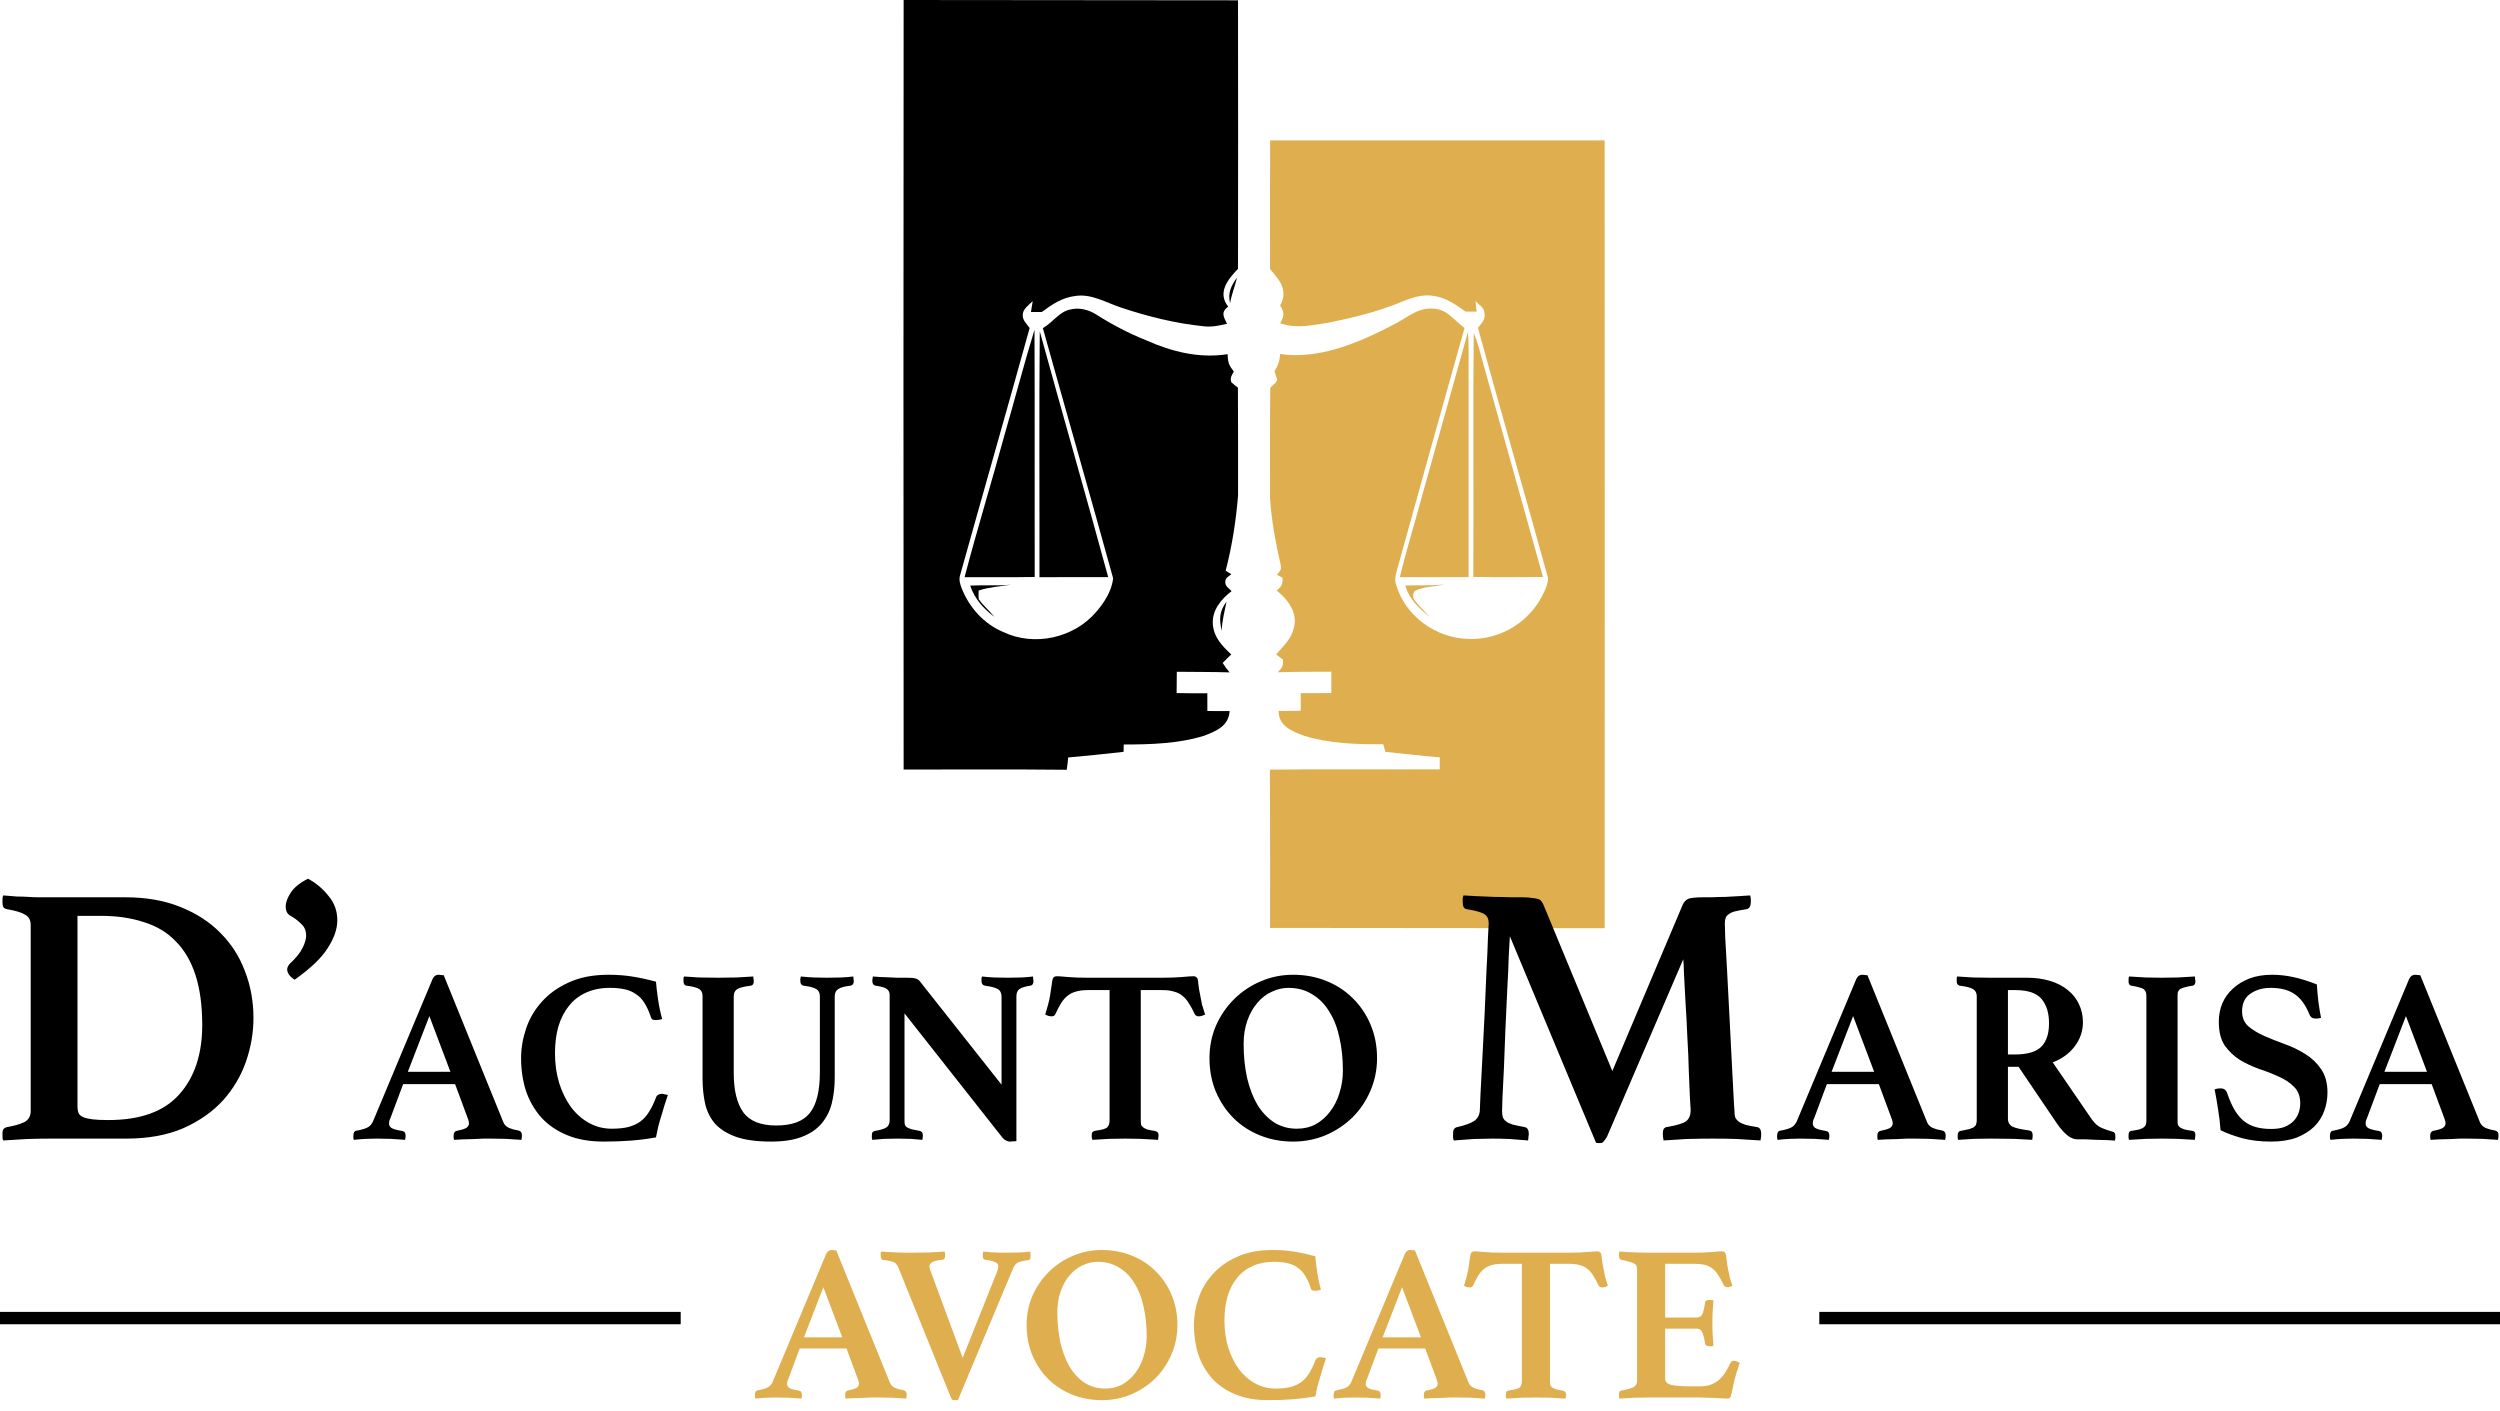
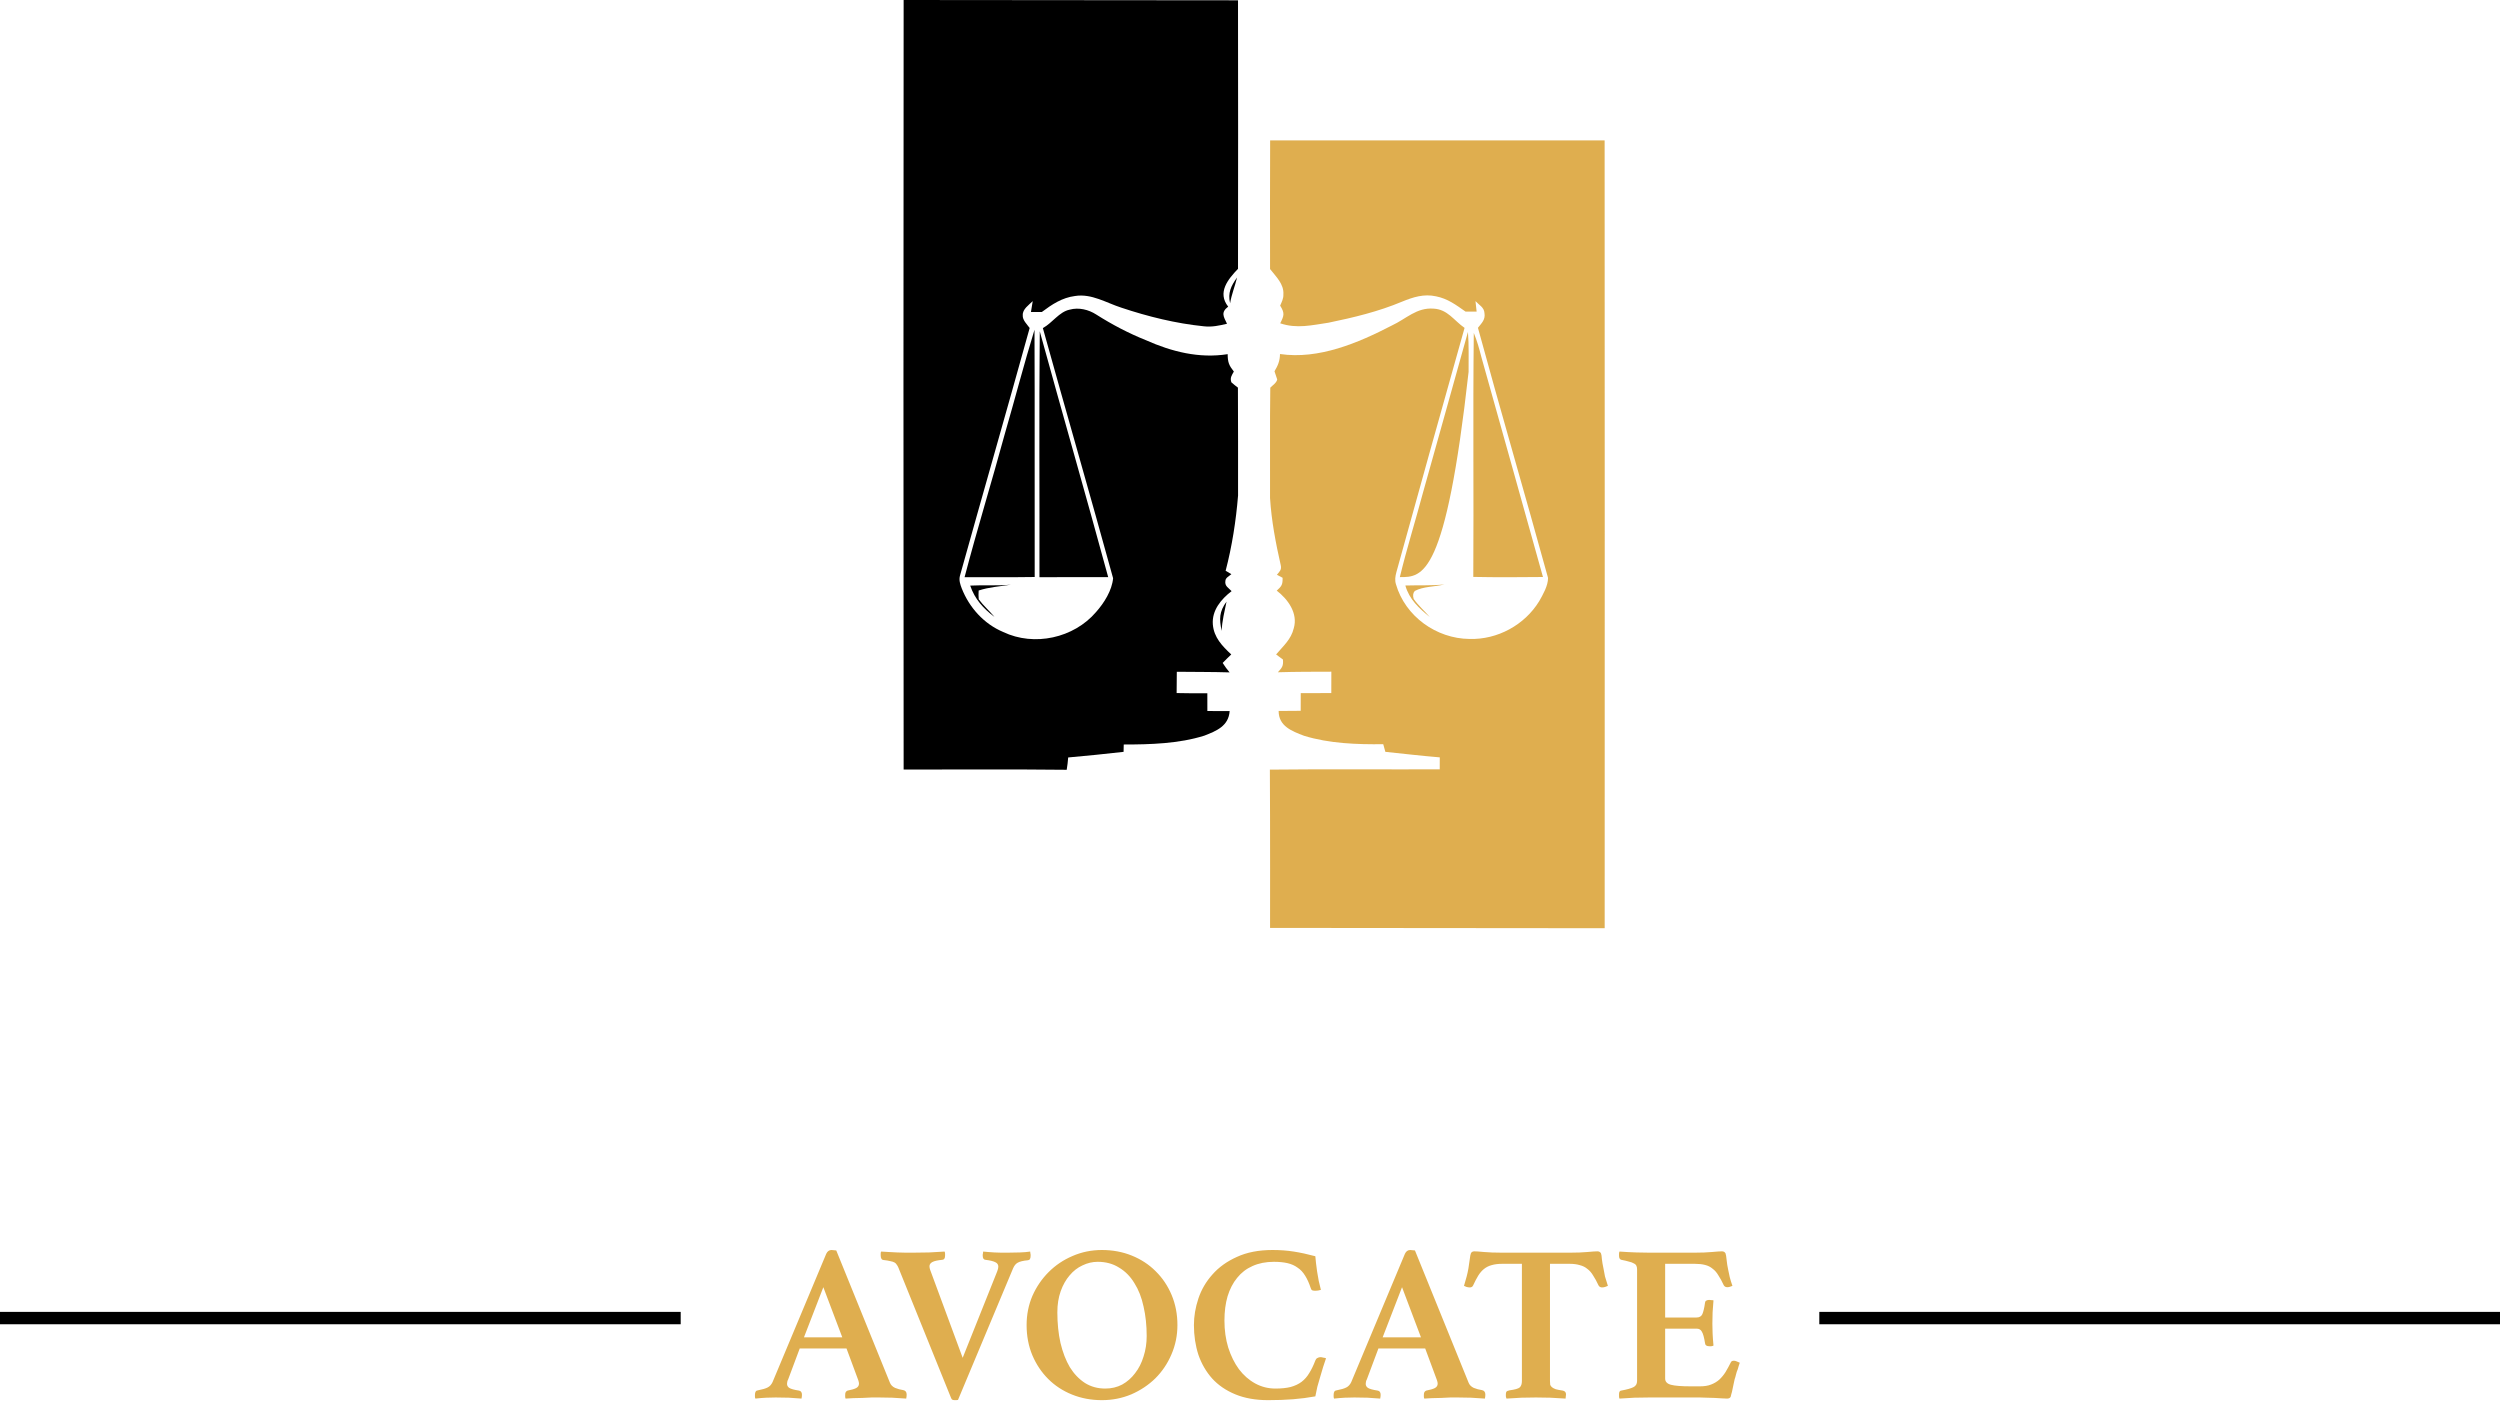
<svg xmlns="http://www.w3.org/2000/svg" width="202" height="114" viewBox="0 0 202 114" fill="none">
  <path d="M55 106H0V107H55V106Z" fill="black" />
  <path d="M68.398 108.956H64.618L63.682 111.458C63.646 111.518 63.622 111.584 63.61 111.656C63.598 111.728 63.592 111.782 63.592 111.818C63.592 111.95 63.652 112.058 63.772 112.142C63.904 112.226 64.162 112.298 64.546 112.358C64.714 112.382 64.798 112.496 64.798 112.7C64.798 112.784 64.786 112.886 64.762 113.006C64.438 112.982 64.096 112.958 63.736 112.934C63.376 112.922 63.022 112.916 62.674 112.916C62.434 112.916 62.182 112.922 61.918 112.934C61.654 112.946 61.36 112.97 61.036 113.006C61.012 112.958 61 112.904 61 112.844C61 112.784 61 112.736 61 112.7C61 112.472 61.078 112.352 61.234 112.34C61.606 112.268 61.87 112.19 62.026 112.106C62.194 112.022 62.326 111.878 62.422 111.674L66.76 101.306C66.856 101.102 67 101 67.192 101C67.252 101 67.312 101.006 67.372 101.018C67.432 101.018 67.498 101.024 67.57 101.036L71.908 111.728C71.98 111.908 72.118 112.046 72.322 112.142C72.526 112.226 72.748 112.286 72.988 112.322C73.168 112.358 73.258 112.478 73.258 112.682C73.258 112.778 73.246 112.886 73.222 113.006C72.838 112.982 72.46 112.958 72.088 112.934C71.716 112.922 71.368 112.916 71.044 112.916C70.876 112.916 70.672 112.916 70.432 112.916C70.192 112.928 69.946 112.94 69.694 112.952C69.442 112.964 69.19 112.97 68.938 112.97C68.698 112.982 68.494 112.994 68.326 113.006C68.302 112.958 68.29 112.904 68.29 112.844C68.29 112.784 68.29 112.736 68.29 112.7C68.29 112.592 68.308 112.514 68.344 112.466C68.392 112.406 68.44 112.37 68.488 112.358C68.8 112.298 69.028 112.232 69.172 112.16C69.328 112.076 69.406 111.956 69.406 111.8C69.406 111.728 69.388 111.638 69.352 111.53L68.398 108.956ZM68.056 108.056L66.526 104.006L64.96 108.056H68.056ZM80.574 102.728C80.634 102.572 80.664 102.446 80.664 102.35C80.664 102.182 80.586 102.062 80.43 101.99C80.274 101.906 80.004 101.84 79.62 101.792C79.476 101.78 79.404 101.666 79.404 101.45C79.404 101.426 79.404 101.402 79.404 101.378C79.416 101.342 79.422 101.306 79.422 101.27L79.44 101.126C79.548 101.138 79.68 101.15 79.836 101.162C79.992 101.174 80.16 101.186 80.34 101.198C80.532 101.198 80.718 101.204 80.898 101.216C81.09 101.216 81.264 101.216 81.42 101.216C81.768 101.216 82.098 101.21 82.41 101.198C82.734 101.186 83.01 101.162 83.238 101.126L83.256 101.27C83.268 101.306 83.274 101.342 83.274 101.378C83.274 101.414 83.274 101.444 83.274 101.468C83.274 101.696 83.202 101.816 83.058 101.828C82.674 101.864 82.398 101.93 82.23 102.026C82.074 102.11 81.948 102.266 81.852 102.494L77.406 113.114C77.346 113.126 77.298 113.132 77.262 113.132C77.226 113.132 77.184 113.132 77.136 113.132C77.04 113.132 76.968 113.114 76.92 113.078C76.884 113.042 76.842 112.958 76.794 112.826L72.582 102.404C72.546 102.32 72.504 102.248 72.456 102.188C72.42 102.116 72.36 102.056 72.276 102.008C72.192 101.96 72.078 101.924 71.934 101.9C71.802 101.864 71.622 101.834 71.394 101.81C71.238 101.798 71.16 101.672 71.16 101.432C71.16 101.396 71.16 101.348 71.16 101.288C71.16 101.216 71.172 101.162 71.196 101.126C71.376 101.138 71.58 101.15 71.808 101.162C72.036 101.174 72.264 101.186 72.492 101.198C72.732 101.198 72.96 101.204 73.176 101.216C73.404 101.216 73.602 101.216 73.77 101.216C74.166 101.216 74.598 101.21 75.066 101.198C75.534 101.174 75.954 101.15 76.326 101.126C76.35 101.186 76.362 101.246 76.362 101.306C76.362 101.366 76.362 101.414 76.362 101.45C76.362 101.666 76.29 101.78 76.146 101.792C75.762 101.828 75.492 101.888 75.336 101.972C75.18 102.056 75.102 102.17 75.102 102.314C75.102 102.398 75.12 102.494 75.156 102.602L77.784 109.712L80.574 102.728ZM82.95 107.066C82.95 106.226 83.106 105.44 83.418 104.708C83.742 103.976 84.18 103.334 84.732 102.782C85.284 102.23 85.926 101.798 86.658 101.486C87.402 101.162 88.194 101 89.034 101C89.898 101 90.702 101.15 91.446 101.45C92.19 101.75 92.832 102.17 93.372 102.71C93.924 103.25 94.356 103.892 94.668 104.636C94.98 105.38 95.136 106.19 95.136 107.066C95.136 107.906 94.974 108.698 94.65 109.442C94.338 110.174 93.906 110.816 93.354 111.368C92.802 111.908 92.154 112.34 91.41 112.664C90.666 112.976 89.874 113.132 89.034 113.132C88.17 113.132 87.366 112.982 86.622 112.682C85.878 112.382 85.236 111.962 84.696 111.422C84.156 110.882 83.73 110.246 83.418 109.514C83.106 108.77 82.95 107.954 82.95 107.066ZM89.304 112.196C89.808 112.196 90.264 112.088 90.672 111.872C91.08 111.644 91.428 111.338 91.716 110.954C92.016 110.57 92.244 110.12 92.4 109.604C92.568 109.088 92.652 108.536 92.652 107.948C92.652 107.096 92.568 106.304 92.4 105.572C92.244 104.84 91.998 104.21 91.662 103.682C91.338 103.142 90.924 102.722 90.42 102.422C89.928 102.11 89.352 101.954 88.692 101.954C88.272 101.954 87.864 102.05 87.468 102.242C87.072 102.422 86.724 102.692 86.424 103.052C86.124 103.4 85.884 103.826 85.704 104.33C85.524 104.834 85.434 105.404 85.434 106.04C85.434 106.928 85.518 107.75 85.686 108.506C85.866 109.262 86.118 109.916 86.442 110.468C86.778 111.008 87.186 111.434 87.666 111.746C88.146 112.046 88.692 112.196 89.304 112.196ZM102.463 113.132C101.455 113.132 100.573 112.976 99.817 112.664C99.061 112.352 98.437 111.926 97.945 111.386C97.453 110.834 97.081 110.192 96.829 109.46C96.589 108.716 96.469 107.918 96.469 107.066C96.469 106.358 96.589 105.644 96.829 104.924C97.069 104.204 97.447 103.556 97.963 102.98C98.479 102.392 99.139 101.918 99.943 101.558C100.747 101.186 101.707 101 102.823 101C103.435 101 104.005 101.042 104.533 101.126C105.073 101.21 105.655 101.336 106.279 101.504C106.303 101.828 106.351 102.242 106.423 102.746C106.495 103.25 106.597 103.742 106.729 104.222C106.669 104.234 106.591 104.252 106.495 104.276C106.399 104.288 106.327 104.294 106.279 104.294C106.183 104.294 106.099 104.282 106.027 104.258C105.967 104.222 105.925 104.156 105.901 104.06C105.769 103.664 105.619 103.334 105.451 103.07C105.283 102.794 105.079 102.578 104.839 102.422C104.611 102.254 104.341 102.134 104.029 102.062C103.717 101.99 103.351 101.954 102.931 101.954C102.283 101.954 101.707 102.068 101.203 102.296C100.711 102.512 100.297 102.83 99.961 103.25C99.625 103.658 99.367 104.156 99.187 104.744C99.019 105.32 98.935 105.974 98.935 106.706C98.935 107.486 99.037 108.212 99.241 108.884C99.457 109.556 99.745 110.138 100.105 110.63C100.477 111.122 100.915 111.506 101.419 111.782C101.923 112.058 102.469 112.196 103.057 112.196C103.537 112.196 103.945 112.154 104.281 112.07C104.629 111.974 104.923 111.836 105.163 111.656C105.415 111.464 105.625 111.224 105.793 110.936C105.973 110.648 106.135 110.312 106.279 109.928C106.315 109.832 106.369 109.766 106.441 109.73C106.525 109.682 106.609 109.658 106.693 109.658C106.753 109.658 106.825 109.67 106.909 109.694C107.005 109.706 107.083 109.724 107.143 109.748C107.071 109.952 106.993 110.186 106.909 110.45C106.837 110.702 106.759 110.966 106.675 111.242C106.591 111.506 106.513 111.776 106.441 112.052C106.381 112.316 106.327 112.574 106.279 112.826C105.691 112.934 105.091 113.012 104.479 113.06C103.867 113.108 103.195 113.132 102.463 113.132ZM115.156 108.956H111.376L110.44 111.458C110.404 111.518 110.38 111.584 110.368 111.656C110.356 111.728 110.35 111.782 110.35 111.818C110.35 111.95 110.41 112.058 110.53 112.142C110.662 112.226 110.92 112.298 111.304 112.358C111.472 112.382 111.556 112.496 111.556 112.7C111.556 112.784 111.544 112.886 111.52 113.006C111.196 112.982 110.854 112.958 110.494 112.934C110.134 112.922 109.78 112.916 109.432 112.916C109.192 112.916 108.94 112.922 108.676 112.934C108.412 112.946 108.118 112.97 107.794 113.006C107.77 112.958 107.758 112.904 107.758 112.844C107.758 112.784 107.758 112.736 107.758 112.7C107.758 112.472 107.836 112.352 107.992 112.34C108.364 112.268 108.628 112.19 108.784 112.106C108.952 112.022 109.084 111.878 109.18 111.674L113.518 101.306C113.614 101.102 113.758 101 113.95 101C114.01 101 114.07 101.006 114.13 101.018C114.19 101.018 114.256 101.024 114.328 101.036L118.666 111.728C118.738 111.908 118.876 112.046 119.08 112.142C119.284 112.226 119.506 112.286 119.746 112.322C119.926 112.358 120.016 112.478 120.016 112.682C120.016 112.778 120.004 112.886 119.98 113.006C119.596 112.982 119.218 112.958 118.846 112.934C118.474 112.922 118.126 112.916 117.802 112.916C117.634 112.916 117.43 112.916 117.19 112.916C116.95 112.928 116.704 112.94 116.452 112.952C116.2 112.964 115.948 112.97 115.696 112.97C115.456 112.982 115.252 112.994 115.084 113.006C115.06 112.958 115.048 112.904 115.048 112.844C115.048 112.784 115.048 112.736 115.048 112.7C115.048 112.592 115.066 112.514 115.102 112.466C115.15 112.406 115.198 112.37 115.246 112.358C115.558 112.298 115.786 112.232 115.93 112.16C116.086 112.076 116.164 111.956 116.164 111.8C116.164 111.728 116.146 111.638 116.11 111.53L115.156 108.956ZM114.814 108.056L113.284 104.006L111.718 108.056H114.814ZM125.238 102.116V111.584C125.238 111.704 125.244 111.806 125.256 111.89C125.28 111.962 125.328 112.028 125.4 112.088C125.472 112.148 125.574 112.202 125.706 112.25C125.838 112.286 126.024 112.322 126.264 112.358C126.444 112.394 126.534 112.496 126.534 112.664C126.534 112.7 126.528 112.754 126.516 112.826C126.516 112.898 126.51 112.958 126.498 113.006C126.114 112.982 125.7 112.958 125.256 112.934C124.824 112.922 124.44 112.916 124.104 112.916C123.756 112.916 123.366 112.922 122.934 112.934C122.514 112.958 122.112 112.982 121.728 113.006C121.704 112.958 121.686 112.898 121.674 112.826C121.674 112.754 121.674 112.7 121.674 112.664C121.674 112.58 121.686 112.514 121.71 112.466C121.746 112.406 121.83 112.364 121.962 112.34C122.406 112.28 122.682 112.202 122.79 112.106C122.91 111.998 122.97 111.824 122.97 111.584V102.116H121.386C121.05 102.116 120.762 102.152 120.522 102.224C120.294 102.284 120.09 102.386 119.91 102.53C119.742 102.662 119.586 102.842 119.442 103.07C119.31 103.286 119.172 103.55 119.028 103.862C118.98 103.97 118.89 104.024 118.758 104.024C118.686 104.024 118.602 104.012 118.506 103.988C118.41 103.952 118.338 103.922 118.29 103.898C118.374 103.61 118.446 103.358 118.506 103.142C118.566 102.914 118.614 102.692 118.65 102.476C118.698 102.2 118.734 101.954 118.758 101.738C118.782 101.522 118.812 101.366 118.848 101.27C118.896 101.162 118.992 101.108 119.136 101.108C119.268 101.108 119.526 101.126 119.91 101.162C120.306 101.198 120.78 101.216 121.332 101.216H126.876C127.416 101.216 127.878 101.198 128.262 101.162C128.658 101.126 128.928 101.108 129.072 101.108C129.204 101.108 129.3 101.162 129.36 101.27C129.396 101.366 129.42 101.522 129.432 101.738C129.456 101.954 129.498 102.2 129.558 102.476C129.594 102.692 129.636 102.914 129.684 103.142C129.744 103.358 129.822 103.61 129.918 103.898C129.858 103.922 129.78 103.952 129.684 103.988C129.6 104.012 129.522 104.024 129.45 104.024C129.318 104.024 129.222 103.97 129.162 103.862C129.018 103.55 128.874 103.286 128.73 103.07C128.598 102.842 128.442 102.662 128.262 102.53C128.094 102.386 127.89 102.284 127.65 102.224C127.422 102.152 127.146 102.116 126.822 102.116H125.238ZM134.544 102.116V106.454H137.082C137.31 106.454 137.466 106.364 137.55 106.184C137.634 105.992 137.706 105.686 137.766 105.266C137.778 105.17 137.814 105.11 137.874 105.086C137.934 105.05 138.012 105.032 138.108 105.032C138.144 105.032 138.198 105.038 138.27 105.05C138.354 105.05 138.414 105.056 138.45 105.068C138.426 105.344 138.402 105.668 138.378 106.04C138.366 106.4 138.36 106.706 138.36 106.958C138.36 107.174 138.366 107.432 138.378 107.732C138.39 108.02 138.414 108.35 138.45 108.722C138.414 108.746 138.354 108.764 138.27 108.776C138.198 108.776 138.144 108.776 138.108 108.776C137.892 108.776 137.778 108.692 137.766 108.524C137.694 108.068 137.61 107.762 137.514 107.606C137.43 107.438 137.286 107.354 137.082 107.354H134.544V111.386C134.544 111.638 134.7 111.806 135.012 111.89C135.324 111.974 135.852 112.016 136.596 112.016H137.352C137.712 112.016 138.012 111.968 138.252 111.872C138.504 111.776 138.726 111.644 138.918 111.476C139.11 111.296 139.278 111.092 139.422 110.864C139.566 110.624 139.71 110.36 139.854 110.072C139.89 109.988 139.974 109.946 140.106 109.946C140.166 109.946 140.238 109.964 140.322 110C140.406 110.036 140.49 110.072 140.574 110.108C140.55 110.204 140.52 110.294 140.484 110.378C140.46 110.462 140.436 110.546 140.412 110.63C140.352 110.762 140.304 110.906 140.268 111.062C140.232 111.218 140.196 111.344 140.16 111.44C140.136 111.56 140.106 111.698 140.07 111.854C140.046 111.998 140.016 112.142 139.98 112.286C139.956 112.418 139.926 112.538 139.89 112.646C139.866 112.754 139.848 112.826 139.836 112.862C139.788 112.958 139.692 113.006 139.548 113.006C139.452 113.006 139.314 113 139.134 112.988C138.954 112.976 138.756 112.964 138.54 112.952C138.336 112.952 138.126 112.946 137.91 112.934C137.694 112.922 137.508 112.916 137.352 112.916H133.266C132.918 112.916 132.516 112.922 132.06 112.934C131.616 112.958 131.214 112.982 130.854 113.006C130.83 112.958 130.818 112.898 130.818 112.826C130.818 112.742 130.818 112.682 130.818 112.646C130.818 112.466 130.878 112.37 130.998 112.358C131.454 112.274 131.778 112.184 131.97 112.088C132.174 111.992 132.276 111.824 132.276 111.584V102.566C132.276 102.446 132.258 102.35 132.222 102.278C132.186 102.194 132.114 102.128 132.006 102.08C131.91 102.02 131.778 101.972 131.61 101.936C131.454 101.888 131.25 101.84 130.998 101.792C130.878 101.756 130.818 101.648 130.818 101.468C130.818 101.408 130.818 101.354 130.818 101.306C130.818 101.246 130.83 101.186 130.854 101.126C131.37 101.162 131.826 101.186 132.222 101.198C132.618 101.21 132.96 101.216 133.248 101.216H136.938C137.478 101.216 137.94 101.198 138.324 101.162C138.72 101.126 138.99 101.108 139.134 101.108C139.266 101.108 139.362 101.162 139.422 101.27C139.458 101.366 139.488 101.546 139.512 101.81C139.536 102.062 139.578 102.326 139.638 102.602C139.674 102.806 139.716 103.004 139.764 103.196C139.812 103.388 139.884 103.622 139.98 103.898C139.92 103.922 139.854 103.946 139.782 103.97C139.71 103.994 139.638 104.006 139.566 104.006C139.434 104.006 139.338 103.952 139.278 103.844C139.134 103.532 138.99 103.268 138.846 103.052C138.714 102.824 138.558 102.644 138.378 102.512C138.21 102.368 138.006 102.266 137.766 102.206C137.538 102.146 137.262 102.116 136.938 102.116H134.544Z" fill="#DFAE4F" />
  <path d="M202 106H147V107H202V106Z" fill="black" />
  <path d="M73.014 0C82.02 0.012 91.027 0.012 100.031 0.025C100.043 7.257 100.043 14.49 100.031 21.72C99.219 22.566 98.338 23.634 99.237 24.776C98.619 25.247 98.869 25.588 99.142 26.159C98.523 26.309 97.918 26.44 97.274 26.365C95.009 26.136 92.763 25.58 90.606 24.86C89.38 24.466 88.199 23.704 86.861 23.917C85.816 24.052 85.006 24.591 84.183 25.207C83.89 25.201 83.596 25.201 83.301 25.207C83.351 24.916 83.398 24.625 83.444 24.331C83.134 24.643 82.612 24.979 82.639 25.47C82.605 25.857 82.986 26.209 83.197 26.502C81.352 33.164 79.426 39.843 77.569 46.503C77.465 46.872 77.578 47.196 77.707 47.538C78.319 49.097 79.503 50.411 81.058 51.065C83.565 52.262 86.763 51.558 88.559 49.455C89.211 48.724 89.852 47.702 89.938 46.72C88.087 39.993 86.132 33.235 84.263 26.509C85.043 26.084 85.578 25.195 86.432 25.02C87.156 24.818 87.96 25.014 88.58 25.416C89.848 26.221 91.189 26.927 92.584 27.485C94.678 28.418 96.891 28.98 99.196 28.616C99.2 29.28 99.3 29.519 99.695 30.023C99.525 30.329 99.365 30.525 99.496 30.893C99.666 31.043 99.841 31.185 100.024 31.32C100.047 34.228 100.029 37.137 100.035 40.043C99.868 42.085 99.55 44.134 99.031 46.118C99.186 46.21 99.34 46.301 99.494 46.393C99.317 46.551 99.017 46.682 99.011 46.942C98.944 47.363 99.267 47.494 99.512 47.765C98.665 48.412 97.909 49.32 97.997 50.453C98.082 51.508 98.757 52.197 99.485 52.88C99.248 53.103 99.017 53.332 98.79 53.567C98.963 53.834 99.146 54.087 99.35 54.329C97.93 54.285 96.506 54.298 95.086 54.279C95.084 54.852 95.082 55.426 95.072 55.999C95.898 56.024 96.727 56.017 97.553 56.015C97.553 56.494 97.555 56.971 97.555 57.45C98.155 57.448 98.757 57.448 99.356 57.456C99.271 58.663 98.296 59.057 97.312 59.44C95.257 60.09 92.938 60.156 90.797 60.156C90.793 60.354 90.789 60.552 90.785 60.749C89.296 60.916 87.802 61.074 86.309 61.203C86.284 61.536 86.245 61.867 86.19 62.199C81.8 62.148 77.405 62.188 73.014 62.178C72.995 41.455 72.995 20.723 73.014 0Z" fill="black" />
  <path d="M102.627 11.344C111.635 11.346 120.644 11.35 129.654 11.342C129.671 32.552 129.66 53.769 129.658 74.979V75L102.621 74.975C102.621 74.975 102.633 66.448 102.606 62.186C107.18 62.134 111.756 62.178 116.33 62.163C116.332 61.84 116.332 61.518 116.334 61.195C114.866 61.074 113.403 60.901 111.937 60.749C111.881 60.543 111.823 60.337 111.766 60.131C109.655 60.158 107.399 60.079 105.369 59.452C104.394 59.08 103.312 58.68 103.314 57.446C103.907 57.437 104.503 57.435 105.096 57.433C105.096 56.956 105.098 56.48 105.1 56.005C105.922 56.005 106.745 56.003 107.569 56.001C107.567 55.424 107.569 54.847 107.573 54.273C106.133 54.277 104.692 54.275 103.253 54.319C103.593 53.938 103.705 53.827 103.662 53.29C103.476 53.153 103.293 53.017 103.11 52.88C103.689 52.191 104.321 51.67 104.538 50.756C104.888 49.557 104.072 48.423 103.16 47.725C103.562 47.357 103.645 47.246 103.634 46.684C103.48 46.603 103.328 46.522 103.174 46.441C103.389 46.174 103.574 46.045 103.482 45.66C103.079 43.886 102.731 42.058 102.619 40.239C102.633 37.268 102.596 34.295 102.639 31.324C102.831 31.126 103.141 30.941 103.199 30.66C103.133 30.437 103.06 30.219 102.979 30C103.26 29.529 103.414 29.167 103.424 28.605C106.553 29.065 109.741 27.71 112.466 26.298C113.628 25.757 114.46 24.837 115.824 24.937C116.971 24.995 117.45 25.874 118.337 26.494C116.49 33.073 114.639 39.65 112.826 46.239C112.741 46.566 112.687 46.878 112.793 47.207C113.54 49.803 116.061 51.602 118.734 51.627C120.989 51.697 123.194 50.498 124.368 48.575C124.678 48.025 125.082 47.336 125.082 46.697C123.233 39.968 121.251 33.217 119.417 26.486C119.721 26.101 120.034 25.83 119.944 25.291C119.921 24.835 119.503 24.639 119.219 24.331C119.249 24.614 119.28 24.897 119.311 25.178C119.013 25.178 118.714 25.178 118.414 25.176C117.654 24.643 116.969 24.127 116.032 23.944C115.054 23.727 114.183 24.006 113.288 24.373C111.381 25.174 109.362 25.659 107.336 26.076C105.991 26.273 104.78 26.579 103.441 26.123C103.759 25.495 103.818 25.307 103.437 24.695C103.564 24.393 103.712 24.131 103.697 23.794C103.755 22.949 103.097 22.351 102.621 21.739C102.621 18.275 102.606 14.81 102.627 11.344Z" fill="#DFAE4F" />
  <path d="M99.954 22.424C99.787 23.126 99.508 23.788 99.392 24.504C99.194 23.669 99.467 23.094 99.954 22.424Z" fill="black" />
  <path d="M83.588 26.644C83.617 33.302 83.588 39.964 83.603 46.622C81.714 46.653 79.826 46.628 77.938 46.636C78.958 42.743 80.147 38.888 81.204 35.003C82.014 32.221 82.737 29.413 83.588 26.644Z" fill="black" />
  <path d="M84.013 26.767C85.832 33.389 87.741 40.005 89.542 46.632C87.691 46.641 85.838 46.632 83.988 46.636C84.002 40.014 83.95 33.387 84.013 26.767Z" fill="black" />
-   <path d="M118.61 26.821C118.695 27.899 118.657 28.972 118.662 30.05C118.662 35.577 118.666 41.107 118.662 46.634C116.809 46.634 114.958 46.641 113.107 46.63C113.659 44.348 114.365 42.1 114.97 39.831C116.182 35.494 117.406 31.16 118.61 26.821Z" fill="#DFAE4F" />
+   <path d="M118.61 26.821C118.695 27.899 118.657 28.972 118.662 30.05C116.809 46.634 114.958 46.641 113.107 46.63C113.659 44.348 114.365 42.1 114.97 39.831C116.182 35.494 117.406 31.16 118.61 26.821Z" fill="#DFAE4F" />
  <path d="M119.082 26.902C119.344 27.531 119.525 28.178 119.692 28.838C121.366 34.759 123.008 40.697 124.672 46.622C122.798 46.639 120.916 46.655 119.042 46.614C119.084 40.045 119.007 33.468 119.082 26.902Z" fill="#DFAE4F" />
  <path d="M81.681 47.242C80.802 47.382 79.928 47.434 79.076 47.713C79.058 47.952 79.06 48.187 79.081 48.423C79.457 48.935 79.949 49.357 80.355 49.849C79.441 49.157 78.772 48.419 78.391 47.317C79.489 47.257 80.584 47.344 81.681 47.242Z" fill="black" />
  <path d="M113.551 47.309C114.606 47.276 115.649 47.33 116.705 47.224C115.934 47.415 115.016 47.376 114.317 47.748C114.173 47.9 114.142 48.117 114.227 48.396C114.602 48.926 115.102 49.368 115.528 49.857C114.652 49.145 113.873 48.435 113.551 47.309Z" fill="#DFAE4F" />
  <path d="M99.104 48.61C98.95 49.403 98.736 50.163 98.715 50.977C98.501 50.019 98.511 49.42 99.104 48.61Z" fill="black" />
-   <path d="M20.48 82.25C20.48 83.43 20.28 84.6 19.88 85.76C19.48 86.92 18.86 87.97 18.02 88.91C17.18 89.83 16.11 90.58 14.81 91.16C13.51 91.72 11.97 92 10.19 92H4.04C3.52 92 2.91 92.01 2.21 92.03C1.53 92.07 0.88 92.11 0.26 92.15C0.22 92.07 0.2 91.98 0.2 91.88C0.2 91.78 0.2 91.7 0.2 91.64C0.2 91.42 0.23 91.28 0.29 91.22C0.37 91.14 0.46 91.09 0.56 91.07C1.14 90.97 1.6 90.84 1.94 90.68C2.3 90.5 2.48 90.2 2.48 89.78V74.75C2.48 74.35 2.33 74.07 2.03 73.91C1.75 73.73 1.26 73.58 0.56 73.46C0.4 73.42 0.3 73.36 0.26 73.28C0.22 73.18 0.2 73.05 0.2 72.89C0.2 72.83 0.2 72.75 0.2 72.65C0.2 72.55 0.22 72.45 0.26 72.35C0.68 72.39 1.05 72.42 1.37 72.44C1.71 72.44 2.02 72.45 2.3 72.47C2.58 72.49 2.86 72.5 3.14 72.5C3.42 72.5 3.71 72.5 4.01 72.5H10.1C11.8 72.5 13.29 72.76 14.57 73.28C15.87 73.8 16.95 74.5 17.81 75.38C18.69 76.26 19.35 77.29 19.79 78.47C20.25 79.65 20.48 80.91 20.48 82.25ZM16.34 82.82C16.34 81.26 16.16 79.92 15.8 78.8C15.44 77.68 14.91 76.77 14.21 76.07C13.53 75.35 12.67 74.83 11.63 74.51C10.61 74.17 9.44 74 8.12 74H6.26V89.42C6.26 89.62 6.29 89.79 6.35 89.93C6.41 90.07 6.53 90.18 6.71 90.26C6.89 90.34 7.14 90.4 7.46 90.44C7.78 90.48 8.21 90.5 8.75 90.5C11.35 90.5 13.26 89.81 14.48 88.43C15.72 87.05 16.34 85.18 16.34 82.82ZM23.805 79.16C23.405 78.9 23.205 78.62 23.205 78.32C23.205 78.2 23.265 78.06 23.385 77.9C23.905 77.42 24.255 76.99 24.435 76.61C24.635 76.23 24.735 75.89 24.735 75.59C24.735 75.19 24.595 74.87 24.315 74.63C24.055 74.37 23.775 74.16 23.475 74C23.215 73.86 23.085 73.61 23.085 73.25C23.085 72.91 23.225 72.53 23.505 72.11C23.785 71.69 24.245 71.32 24.885 71C25.525 71.34 26.075 71.8 26.535 72.38C27.015 72.94 27.255 73.6 27.255 74.36C27.255 75.06 26.995 75.81 26.475 76.61C25.975 77.41 25.085 78.26 23.805 79.16ZM36.773 87.6H32.573L31.533 90.38C31.493 90.447 31.466 90.52 31.453 90.6C31.439 90.68 31.433 90.74 31.433 90.78C31.433 90.927 31.499 91.047 31.633 91.14C31.779 91.233 32.066 91.313 32.493 91.38C32.679 91.407 32.773 91.533 32.773 91.76C32.773 91.853 32.759 91.967 32.733 92.1C32.373 92.073 31.993 92.047 31.593 92.02C31.193 92.007 30.799 92 30.413 92C30.146 92 29.866 92.007 29.573 92.02C29.279 92.033 28.953 92.06 28.593 92.1C28.566 92.047 28.553 91.987 28.553 91.92C28.553 91.853 28.553 91.8 28.553 91.76C28.553 91.507 28.639 91.373 28.813 91.36C29.226 91.28 29.519 91.193 29.693 91.1C29.879 91.007 30.026 90.847 30.133 90.62L34.953 79.1C35.059 78.873 35.219 78.76 35.433 78.76C35.499 78.76 35.566 78.767 35.633 78.78C35.699 78.78 35.773 78.787 35.853 78.8L40.673 90.68C40.753 90.88 40.906 91.033 41.133 91.14C41.359 91.233 41.606 91.3 41.873 91.34C42.073 91.38 42.173 91.513 42.173 91.74C42.173 91.847 42.159 91.967 42.133 92.1C41.706 92.073 41.286 92.047 40.873 92.02C40.459 92.007 40.073 92 39.713 92C39.526 92 39.299 92 39.033 92C38.766 92.013 38.493 92.027 38.213 92.04C37.933 92.053 37.653 92.06 37.373 92.06C37.106 92.073 36.879 92.087 36.693 92.1C36.666 92.047 36.653 91.987 36.653 91.92C36.653 91.853 36.653 91.8 36.653 91.76C36.653 91.64 36.673 91.553 36.713 91.5C36.766 91.433 36.819 91.393 36.873 91.38C37.219 91.313 37.473 91.24 37.633 91.16C37.806 91.067 37.893 90.933 37.893 90.76C37.893 90.68 37.873 90.58 37.833 90.46L36.773 87.6ZM36.393 86.6L34.693 82.1L32.953 86.6H36.393ZM48.763 92.24C47.643 92.24 46.663 92.067 45.823 91.72C44.983 91.373 44.29 90.9 43.743 90.3C43.197 89.687 42.783 88.973 42.503 88.16C42.237 87.333 42.103 86.447 42.103 85.5C42.103 84.713 42.237 83.92 42.503 83.12C42.77 82.32 43.19 81.6 43.763 80.96C44.337 80.307 45.07 79.78 45.963 79.38C46.857 78.967 47.923 78.76 49.163 78.76C49.843 78.76 50.477 78.807 51.063 78.9C51.663 78.993 52.31 79.133 53.003 79.32C53.03 79.68 53.083 80.14 53.163 80.7C53.243 81.26 53.357 81.807 53.503 82.34C53.437 82.353 53.35 82.373 53.243 82.4C53.137 82.413 53.057 82.42 53.003 82.42C52.897 82.42 52.803 82.407 52.723 82.38C52.657 82.34 52.61 82.267 52.583 82.16C52.437 81.72 52.27 81.353 52.083 81.06C51.897 80.753 51.67 80.513 51.403 80.34C51.15 80.153 50.85 80.02 50.503 79.94C50.157 79.86 49.75 79.82 49.283 79.82C48.563 79.82 47.923 79.947 47.363 80.2C46.817 80.44 46.357 80.793 45.983 81.26C45.61 81.713 45.323 82.267 45.123 82.92C44.937 83.56 44.843 84.287 44.843 85.1C44.843 85.967 44.957 86.773 45.183 87.52C45.423 88.267 45.743 88.913 46.143 89.46C46.557 90.007 47.043 90.433 47.603 90.74C48.163 91.047 48.77 91.2 49.423 91.2C49.957 91.2 50.41 91.153 50.783 91.06C51.17 90.953 51.497 90.8 51.763 90.6C52.043 90.387 52.277 90.12 52.463 89.8C52.663 89.48 52.843 89.107 53.003 88.68C53.043 88.573 53.103 88.5 53.183 88.46C53.277 88.407 53.37 88.38 53.463 88.38C53.53 88.38 53.61 88.393 53.703 88.42C53.81 88.433 53.897 88.453 53.963 88.48C53.883 88.707 53.797 88.967 53.703 89.26C53.623 89.54 53.537 89.833 53.443 90.14C53.35 90.433 53.263 90.733 53.183 91.04C53.117 91.333 53.057 91.62 53.003 91.9C52.35 92.02 51.683 92.107 51.003 92.16C50.323 92.213 49.577 92.24 48.763 92.24ZM67.446 87.06C67.446 87.82 67.366 88.52 67.206 89.16C67.046 89.787 66.766 90.333 66.366 90.8C65.98 91.253 65.453 91.607 64.786 91.86C64.133 92.113 63.306 92.24 62.306 92.24C61.12 92.24 60.16 92.107 59.426 91.84C58.706 91.573 58.146 91.213 57.746 90.76C57.36 90.293 57.1 89.753 56.966 89.14C56.833 88.513 56.766 87.847 56.766 87.14V80.5C56.766 80.22 56.68 80.027 56.506 79.92C56.333 79.8 55.98 79.707 55.446 79.64C55.3 79.613 55.226 79.487 55.226 79.26C55.226 79.22 55.226 79.167 55.226 79.1C55.226 79.033 55.24 78.967 55.266 78.9C55.653 78.927 56.06 78.953 56.486 78.98C56.926 78.993 57.446 79 58.046 79C58.513 79 59 78.993 59.506 78.98C60.013 78.953 60.466 78.927 60.866 78.9C60.88 78.967 60.886 79.033 60.886 79.1C60.9 79.167 60.906 79.22 60.906 79.26C60.906 79.487 60.833 79.613 60.686 79.64C60.14 79.707 59.766 79.8 59.566 79.92C59.38 80.04 59.286 80.233 59.286 80.5V86.7C59.286 88.087 59.54 89.14 60.046 89.86C60.566 90.58 61.453 90.94 62.706 90.94C63.986 90.94 64.893 90.607 65.426 89.94C65.973 89.26 66.246 88.16 66.246 86.64V80.5C66.246 80.233 66.153 80.04 65.966 79.92C65.78 79.8 65.426 79.707 64.906 79.64C64.746 79.6 64.666 79.473 64.666 79.26C64.666 79.22 64.666 79.167 64.666 79.1C64.68 79.033 64.693 78.967 64.706 78.9C65.093 78.94 65.446 78.967 65.766 78.98C66.1 78.993 66.453 79 66.826 79C67.253 79 67.633 78.993 67.966 78.98C68.3 78.967 68.626 78.94 68.946 78.9C68.96 78.967 68.966 79.033 68.966 79.1C68.98 79.167 68.986 79.22 68.986 79.26C68.986 79.473 68.906 79.6 68.746 79.64C68.253 79.693 67.913 79.787 67.726 79.92C67.54 80.04 67.446 80.233 67.446 80.5V87.06ZM80.925 87.64V80.54C80.925 80.247 80.825 80.04 80.625 79.92C80.425 79.8 80.071 79.707 79.565 79.64C79.391 79.6 79.305 79.473 79.305 79.26C79.305 79.22 79.305 79.167 79.305 79.1C79.305 79.033 79.318 78.967 79.345 78.9C79.678 78.94 80.005 78.967 80.325 78.98C80.645 78.993 81.018 79 81.445 79C81.871 79 82.238 78.993 82.545 78.98C82.851 78.967 83.158 78.94 83.465 78.9C83.478 78.967 83.485 79.033 83.485 79.1C83.498 79.167 83.505 79.22 83.505 79.26C83.505 79.487 83.425 79.613 83.265 79.64C82.825 79.707 82.525 79.8 82.365 79.92C82.205 80.04 82.125 80.233 82.125 80.5V92.2C82.071 92.213 81.978 92.22 81.845 92.22C81.725 92.233 81.645 92.24 81.605 92.24C81.511 92.24 81.411 92.213 81.305 92.16C81.198 92.12 81.085 92.027 80.965 91.88L73.085 81.88V90.52C73.085 90.653 73.091 90.767 73.105 90.86C73.131 90.94 73.185 91.013 73.265 91.08C73.358 91.133 73.485 91.187 73.645 91.24C73.818 91.28 74.045 91.327 74.325 91.38C74.391 91.393 74.445 91.427 74.485 91.48C74.538 91.52 74.565 91.613 74.565 91.76C74.565 91.853 74.551 91.967 74.525 92.1C74.191 92.073 73.878 92.047 73.585 92.02C73.291 92.007 72.951 92 72.565 92C72.178 92 71.805 92.007 71.445 92.02C71.098 92.047 70.778 92.073 70.485 92.1C70.458 92.047 70.445 91.987 70.445 91.92C70.445 91.853 70.445 91.8 70.445 91.76C70.445 91.627 70.465 91.533 70.505 91.48C70.558 91.427 70.618 91.393 70.685 91.38C71.165 91.3 71.485 91.2 71.645 91.08C71.805 90.96 71.885 90.773 71.885 90.52V80.4C71.885 80.187 71.811 80.027 71.665 79.92C71.531 79.8 71.218 79.707 70.725 79.64C70.565 79.6 70.485 79.473 70.485 79.26C70.485 79.233 70.485 79.207 70.485 79.18C70.485 79.14 70.491 79.1 70.505 79.06L70.525 78.9C70.711 78.913 70.891 78.927 71.065 78.94C71.238 78.94 71.411 78.947 71.585 78.96C71.878 78.973 72.171 78.987 72.465 79C72.771 79 73.018 79 73.205 79C73.591 79 73.845 79.02 73.965 79.06C74.085 79.087 74.191 79.147 74.285 79.24L80.925 87.64ZM92.174 80V90.52C92.174 90.653 92.181 90.767 92.194 90.86C92.221 90.94 92.274 91.013 92.354 91.08C92.434 91.147 92.547 91.207 92.694 91.26C92.841 91.3 93.047 91.34 93.314 91.38C93.514 91.42 93.614 91.533 93.614 91.72C93.614 91.76 93.607 91.82 93.594 91.9C93.594 91.98 93.587 92.047 93.574 92.1C93.147 92.073 92.687 92.047 92.194 92.02C91.714 92.007 91.287 92 90.914 92C90.527 92 90.094 92.007 89.614 92.02C89.147 92.047 88.701 92.073 88.274 92.1C88.247 92.047 88.227 91.98 88.214 91.9C88.214 91.82 88.214 91.76 88.214 91.72C88.214 91.627 88.227 91.553 88.254 91.5C88.294 91.433 88.387 91.387 88.534 91.36C89.027 91.293 89.334 91.207 89.454 91.1C89.587 90.98 89.654 90.787 89.654 90.52V80H87.894C87.521 80 87.201 80.04 86.934 80.12C86.681 80.187 86.454 80.3 86.254 80.46C86.067 80.607 85.894 80.807 85.734 81.06C85.587 81.3 85.434 81.593 85.274 81.94C85.221 82.06 85.121 82.12 84.974 82.12C84.894 82.12 84.801 82.107 84.694 82.08C84.587 82.04 84.507 82.007 84.454 81.98C84.547 81.66 84.627 81.38 84.694 81.14C84.761 80.887 84.814 80.64 84.854 80.4C84.907 80.093 84.947 79.82 84.974 79.58C85.001 79.34 85.034 79.167 85.074 79.06C85.127 78.94 85.234 78.88 85.394 78.88C85.541 78.88 85.827 78.9 86.254 78.94C86.694 78.98 87.221 79 87.834 79H93.994C94.594 79 95.107 78.98 95.534 78.94C95.974 78.9 96.274 78.88 96.434 78.88C96.581 78.88 96.687 78.94 96.754 79.06C96.794 79.167 96.821 79.34 96.834 79.58C96.861 79.82 96.907 80.093 96.974 80.4C97.014 80.64 97.061 80.887 97.114 81.14C97.181 81.38 97.267 81.66 97.374 81.98C97.307 82.007 97.221 82.04 97.114 82.08C97.021 82.107 96.934 82.12 96.854 82.12C96.707 82.12 96.601 82.06 96.534 81.94C96.374 81.593 96.214 81.3 96.054 81.06C95.907 80.807 95.734 80.607 95.534 80.46C95.347 80.3 95.121 80.187 94.854 80.12C94.601 80.04 94.294 80 93.934 80H92.174ZM97.726 85.5C97.726 84.567 97.9 83.693 98.246 82.88C98.606 82.067 99.093 81.353 99.706 80.74C100.32 80.127 101.033 79.647 101.846 79.3C102.673 78.94 103.553 78.76 104.486 78.76C105.446 78.76 106.34 78.927 107.166 79.26C107.993 79.593 108.706 80.06 109.306 80.66C109.92 81.26 110.4 81.973 110.746 82.8C111.093 83.627 111.266 84.527 111.266 85.5C111.266 86.433 111.086 87.313 110.726 88.14C110.38 88.953 109.9 89.667 109.286 90.28C108.673 90.88 107.953 91.36 107.126 91.72C106.3 92.067 105.42 92.24 104.486 92.24C103.526 92.24 102.633 92.073 101.806 91.74C100.98 91.407 100.266 90.94 99.666 90.34C99.066 89.74 98.593 89.033 98.246 88.22C97.9 87.393 97.726 86.487 97.726 85.5ZM104.786 91.2C105.346 91.2 105.853 91.08 106.306 90.84C106.76 90.587 107.146 90.247 107.466 89.82C107.8 89.393 108.053 88.893 108.226 88.32C108.413 87.747 108.506 87.133 108.506 86.48C108.506 85.533 108.413 84.653 108.226 83.84C108.053 83.027 107.78 82.327 107.406 81.74C107.046 81.14 106.586 80.673 106.026 80.34C105.48 79.993 104.84 79.82 104.106 79.82C103.64 79.82 103.186 79.927 102.746 80.14C102.306 80.34 101.92 80.64 101.586 81.04C101.253 81.427 100.986 81.9 100.786 82.46C100.586 83.02 100.486 83.653 100.486 84.36C100.486 85.347 100.58 86.26 100.766 87.1C100.966 87.94 101.246 88.667 101.606 89.28C101.98 89.88 102.433 90.353 102.966 90.7C103.5 91.033 104.106 91.2 104.786 91.2ZM135.977 73.07C136.057 72.89 136.187 72.75 136.367 72.65C136.547 72.55 136.987 72.5 137.687 72.5C137.847 72.5 138.077 72.5 138.377 72.5C138.697 72.48 139.037 72.47 139.397 72.47C139.757 72.45 140.117 72.43 140.477 72.41C140.837 72.39 141.147 72.37 141.407 72.35C141.447 72.45 141.467 72.55 141.467 72.65C141.467 72.75 141.467 72.83 141.467 72.89C141.467 73.21 141.357 73.4 141.137 73.46C140.737 73.52 140.417 73.58 140.177 73.64C139.957 73.7 139.787 73.78 139.667 73.88C139.547 73.96 139.467 74.06 139.427 74.18C139.387 74.3 139.367 74.44 139.367 74.6C139.367 74.64 139.377 75.02 139.397 75.74C139.437 76.46 139.487 77.35 139.547 78.41C139.607 79.47 139.667 80.62 139.727 81.86C139.787 83.1 139.847 84.28 139.907 85.4C139.967 86.5 140.017 87.46 140.057 88.28C140.097 89.1 140.127 89.6 140.147 89.78C140.147 89.98 140.167 90.15 140.207 90.29C140.267 90.41 140.357 90.52 140.477 90.62C140.617 90.72 140.807 90.81 141.047 90.89C141.287 90.95 141.597 91.01 141.977 91.07C142.197 91.11 142.307 91.3 142.307 91.64C142.307 91.78 142.287 91.95 142.247 92.15C141.547 92.11 140.907 92.07 140.327 92.03C139.767 92.01 139.127 92 138.407 92C137.747 92 137.037 92.01 136.277 92.03C135.537 92.07 134.917 92.11 134.417 92.15C134.377 91.95 134.357 91.78 134.357 91.64C134.357 91.42 134.387 91.27 134.447 91.19C134.527 91.11 134.597 91.07 134.657 91.07C135.477 90.93 136.007 90.77 136.247 90.59C136.487 90.39 136.607 90.09 136.607 89.69C136.607 89.63 136.587 89.31 136.547 88.73C136.527 88.15 136.497 87.43 136.457 86.57C136.437 85.71 136.397 84.78 136.337 83.78C136.297 82.78 136.247 81.84 136.187 80.96C136.147 80.08 136.107 79.32 136.067 78.68C136.047 78.04 136.027 77.65 136.007 77.51L129.857 91.82C129.757 92 129.667 92.13 129.587 92.21C129.527 92.31 129.437 92.36 129.317 92.36C129.277 92.36 129.217 92.36 129.137 92.36C129.057 92.36 128.997 92.35 128.957 92.33L121.997 75.65C121.977 75.91 121.947 76.44 121.907 77.24C121.887 78.02 121.847 78.92 121.787 79.94C121.747 80.96 121.697 82.04 121.637 83.18C121.597 84.3 121.557 85.34 121.517 86.3C121.477 87.26 121.437 88.07 121.397 88.73C121.377 89.37 121.367 89.72 121.367 89.78C121.367 89.96 121.387 90.12 121.427 90.26C121.467 90.38 121.547 90.49 121.667 90.59C121.787 90.69 121.967 90.78 122.207 90.86C122.447 90.92 122.777 90.99 123.197 91.07C123.417 91.11 123.527 91.3 123.527 91.64C123.527 91.7 123.517 91.78 123.497 91.88C123.497 91.96 123.487 92.05 123.467 92.15C122.927 92.11 122.427 92.07 121.967 92.03C121.507 92.01 121.047 92 120.587 92C120.187 92 119.687 92.01 119.087 92.03C118.487 92.07 117.947 92.11 117.467 92.15C117.427 92.07 117.407 91.98 117.407 91.88C117.407 91.78 117.407 91.7 117.407 91.64C117.407 91.42 117.437 91.28 117.497 91.22C117.557 91.14 117.637 91.09 117.737 91.07C118.357 90.93 118.807 90.77 119.087 90.59C119.367 90.41 119.527 90.14 119.567 89.78C119.567 89.62 119.587 89.14 119.627 88.34C119.667 87.52 119.717 86.56 119.777 85.46C119.837 84.34 119.897 83.16 119.957 81.92C120.017 80.66 120.067 79.5 120.107 78.44C120.167 77.36 120.207 76.46 120.227 75.74C120.267 75.02 120.287 74.64 120.287 74.6C120.287 74.26 120.177 74.02 119.957 73.88C119.737 73.72 119.257 73.58 118.517 73.46C118.297 73.44 118.187 73.25 118.187 72.89C118.187 72.83 118.187 72.75 118.187 72.65C118.187 72.55 118.207 72.45 118.247 72.35C118.507 72.37 118.867 72.39 119.327 72.41C119.787 72.43 120.257 72.45 120.737 72.47C121.217 72.47 121.667 72.48 122.087 72.5C122.507 72.5 122.807 72.5 122.987 72.5C123.347 72.5 123.627 72.52 123.827 72.56C124.027 72.58 124.187 72.61 124.307 72.65C124.427 72.69 124.507 72.75 124.547 72.83C124.607 72.91 124.657 72.99 124.697 73.07L130.277 86.54L135.977 73.07ZM151.812 87.6H147.612L146.572 90.38C146.532 90.447 146.505 90.52 146.492 90.6C146.478 90.68 146.472 90.74 146.472 90.78C146.472 90.927 146.538 91.047 146.672 91.14C146.818 91.233 147.105 91.313 147.532 91.38C147.718 91.407 147.812 91.533 147.812 91.76C147.812 91.853 147.798 91.967 147.772 92.1C147.412 92.073 147.032 92.047 146.632 92.02C146.232 92.007 145.838 92 145.452 92C145.185 92 144.905 92.007 144.612 92.02C144.318 92.033 143.992 92.06 143.632 92.1C143.605 92.047 143.592 91.987 143.592 91.92C143.592 91.853 143.592 91.8 143.592 91.76C143.592 91.507 143.678 91.373 143.852 91.36C144.265 91.28 144.558 91.193 144.732 91.1C144.918 91.007 145.065 90.847 145.172 90.62L149.992 79.1C150.098 78.873 150.258 78.76 150.472 78.76C150.538 78.76 150.605 78.767 150.672 78.78C150.738 78.78 150.812 78.787 150.892 78.8L155.712 90.68C155.792 90.88 155.945 91.033 156.172 91.14C156.398 91.233 156.645 91.3 156.912 91.34C157.112 91.38 157.212 91.513 157.212 91.74C157.212 91.847 157.198 91.967 157.172 92.1C156.745 92.073 156.325 92.047 155.912 92.02C155.498 92.007 155.112 92 154.752 92C154.565 92 154.338 92 154.072 92C153.805 92.013 153.532 92.027 153.252 92.04C152.972 92.053 152.692 92.06 152.412 92.06C152.145 92.073 151.918 92.087 151.732 92.1C151.705 92.047 151.692 91.987 151.692 91.92C151.692 91.853 151.692 91.8 151.692 91.76C151.692 91.64 151.712 91.553 151.752 91.5C151.805 91.433 151.858 91.393 151.912 91.38C152.258 91.313 152.512 91.24 152.672 91.16C152.845 91.067 152.932 90.933 152.932 90.76C152.932 90.68 152.912 90.58 152.872 90.46L151.812 87.6ZM151.432 86.6L149.732 82.1L147.992 86.6H151.432ZM163.101 86.2H162.241V90.38C162.241 90.687 162.367 90.907 162.621 91.04C162.887 91.16 163.334 91.26 163.961 91.34C164.147 91.367 164.241 91.5 164.241 91.74C164.241 91.847 164.227 91.967 164.201 92.1C163.814 92.073 163.327 92.047 162.741 92.02C162.167 92.007 161.541 92 160.861 92C160.381 92 159.914 92.007 159.461 92.02C159.021 92.047 158.607 92.073 158.221 92.1C158.194 92.047 158.181 91.987 158.181 91.92C158.181 91.853 158.181 91.8 158.181 91.76C158.181 91.533 158.254 91.407 158.401 91.38C158.681 91.327 158.907 91.28 159.081 91.24C159.254 91.187 159.387 91.133 159.481 91.08C159.574 91.013 159.634 90.94 159.661 90.86C159.701 90.767 159.721 90.653 159.721 90.52V80.5C159.721 80.233 159.621 80.04 159.421 79.92C159.234 79.8 158.867 79.707 158.321 79.64C158.254 79.613 158.201 79.573 158.161 79.52C158.121 79.467 158.101 79.373 158.101 79.24C158.101 79.187 158.101 79.127 158.101 79.06C158.101 78.993 158.114 78.94 158.141 78.9C158.514 78.927 158.941 78.953 159.421 78.98C159.914 78.993 160.354 79 160.741 79H163.761C164.467 79 165.101 79.087 165.661 79.26C166.221 79.433 166.694 79.68 167.081 80C167.481 80.32 167.781 80.7 167.981 81.14C168.194 81.58 168.301 82.067 168.301 82.6C168.301 83.307 168.081 83.953 167.641 84.54C167.214 85.113 166.621 85.547 165.861 85.84L169.001 90.42C169.241 90.767 169.514 91.007 169.821 91.14C170.141 91.273 170.434 91.373 170.701 91.44C170.767 91.453 170.821 91.487 170.861 91.54C170.901 91.58 170.921 91.66 170.921 91.78C170.921 91.833 170.921 91.893 170.921 91.96C170.921 92.027 170.907 92.093 170.881 92.16C170.734 92.147 170.527 92.133 170.261 92.12C169.994 92.12 169.714 92.113 169.421 92.1C169.141 92.087 168.854 92.073 168.561 92.06C168.281 92.06 168.047 92.06 167.861 92.06C167.581 92.06 167.301 91.947 167.021 91.72C166.741 91.48 166.467 91.167 166.201 90.78L163.101 86.2ZM162.841 85.2C163.254 85.2 163.627 85.16 163.961 85.08C164.294 85 164.581 84.867 164.821 84.68C165.061 84.48 165.241 84.22 165.361 83.9C165.494 83.58 165.561 83.173 165.561 82.68C165.561 81.853 165.361 81.2 164.961 80.72C164.561 80.24 163.854 80 162.841 80H162.241V85.2H162.841ZM175.948 90.52C175.948 90.653 175.954 90.767 175.968 90.86C175.994 90.94 176.048 91.013 176.128 91.08C176.221 91.147 176.348 91.207 176.508 91.26C176.681 91.3 176.908 91.34 177.188 91.38C177.321 91.407 177.388 91.52 177.388 91.72C177.388 91.76 177.381 91.82 177.368 91.9C177.368 91.98 177.361 92.047 177.348 92.1C176.921 92.073 176.461 92.047 175.968 92.02C175.488 92.007 175.061 92 174.688 92C174.301 92 173.868 92.007 173.388 92.02C172.908 92.047 172.454 92.073 172.028 92.1C172.001 92.047 171.988 91.98 171.988 91.9C171.988 91.82 171.988 91.76 171.988 91.72C171.988 91.507 172.054 91.393 172.188 91.38C172.468 91.34 172.688 91.3 172.848 91.26C173.021 91.207 173.148 91.147 173.228 91.08C173.308 91.013 173.361 90.94 173.388 90.86C173.414 90.767 173.428 90.653 173.428 90.52V80.5C173.428 80.367 173.414 80.26 173.388 80.18C173.361 80.087 173.308 80.007 173.228 79.94C173.148 79.873 173.021 79.82 172.848 79.78C172.688 79.727 172.468 79.68 172.188 79.64C172.054 79.6 171.988 79.487 171.988 79.3C171.988 79.26 171.988 79.2 171.988 79.12C171.988 79.04 172.001 78.967 172.028 78.9C172.454 78.927 172.908 78.953 173.388 78.98C173.868 78.993 174.301 79 174.688 79C175.061 79 175.488 78.993 175.968 78.98C176.461 78.953 176.921 78.927 177.348 78.9C177.361 78.967 177.368 79.04 177.368 79.12C177.381 79.2 177.388 79.26 177.388 79.3C177.388 79.487 177.321 79.6 177.188 79.64C176.908 79.68 176.681 79.727 176.508 79.78C176.348 79.82 176.221 79.873 176.128 79.94C176.048 80.007 175.994 80.087 175.968 80.18C175.954 80.26 175.948 80.367 175.948 80.5V90.52ZM187.54 82.24C187.42 82.28 187.293 82.3 187.16 82.3C186.973 82.3 186.84 82.267 186.76 82.2C186.68 82.12 186.626 82.04 186.6 81.96C186.293 81.2 185.893 80.653 185.4 80.32C184.92 79.987 184.273 79.82 183.46 79.82C182.82 79.82 182.273 79.98 181.82 80.3C181.38 80.607 181.16 81.08 181.16 81.72C181.16 82.213 181.326 82.613 181.66 82.92C182.006 83.213 182.433 83.473 182.94 83.7C183.46 83.927 184.013 84.147 184.6 84.36C185.2 84.573 185.753 84.84 186.26 85.16C186.78 85.48 187.206 85.887 187.54 86.38C187.886 86.873 188.06 87.507 188.06 88.28C188.06 88.787 187.973 89.28 187.8 89.76C187.626 90.24 187.353 90.667 186.98 91.04C186.606 91.4 186.133 91.693 185.56 91.92C184.986 92.133 184.3 92.24 183.5 92.24C182.62 92.24 181.833 92.147 181.14 91.96C180.446 91.76 179.873 91.547 179.42 91.32C179.38 90.747 179.313 90.187 179.22 89.64C179.14 89.08 179.046 88.54 178.94 88.02C179.073 87.967 179.226 87.94 179.4 87.94C179.56 87.94 179.68 87.973 179.76 88.04C179.84 88.093 179.906 88.193 179.96 88.34C180.133 88.847 180.326 89.287 180.54 89.66C180.753 90.02 181 90.32 181.28 90.56C181.56 90.787 181.88 90.953 182.24 91.06C182.613 91.167 183.04 91.22 183.52 91.22C183.933 91.22 184.286 91.167 184.58 91.06C184.873 90.94 185.113 90.787 185.3 90.6C185.486 90.413 185.626 90.193 185.72 89.94C185.813 89.687 185.86 89.427 185.86 89.16C185.86 88.587 185.693 88.14 185.36 87.82C185.04 87.487 184.633 87.213 184.14 87C183.66 86.773 183.133 86.567 182.56 86.38C182 86.18 181.473 85.933 180.98 85.64C180.5 85.333 180.093 84.947 179.76 84.48C179.44 84 179.28 83.36 179.28 82.56C179.28 82.027 179.373 81.533 179.56 81.08C179.76 80.613 180.046 80.213 180.42 79.88C180.793 79.533 181.24 79.26 181.76 79.06C182.293 78.86 182.9 78.76 183.58 78.76C184.14 78.76 184.7 78.82 185.26 78.94C185.833 79.06 186.48 79.26 187.2 79.54C187.226 79.94 187.266 80.393 187.32 80.9C187.386 81.393 187.46 81.84 187.54 82.24ZM196.48 87.6H192.28L191.24 90.38C191.2 90.447 191.173 90.52 191.16 90.6C191.146 90.68 191.14 90.74 191.14 90.78C191.14 90.927 191.206 91.047 191.34 91.14C191.486 91.233 191.773 91.313 192.2 91.38C192.386 91.407 192.48 91.533 192.48 91.76C192.48 91.853 192.466 91.967 192.44 92.1C192.08 92.073 191.7 92.047 191.3 92.02C190.9 92.007 190.506 92 190.12 92C189.853 92 189.573 92.007 189.28 92.02C188.986 92.033 188.66 92.06 188.3 92.1C188.273 92.047 188.26 91.987 188.26 91.92C188.26 91.853 188.26 91.8 188.26 91.76C188.26 91.507 188.346 91.373 188.52 91.36C188.933 91.28 189.226 91.193 189.4 91.1C189.586 91.007 189.733 90.847 189.84 90.62L194.66 79.1C194.766 78.873 194.926 78.76 195.14 78.76C195.206 78.76 195.273 78.767 195.34 78.78C195.406 78.78 195.48 78.787 195.56 78.8L200.38 90.68C200.46 90.88 200.613 91.033 200.84 91.14C201.066 91.233 201.313 91.3 201.58 91.34C201.78 91.38 201.88 91.513 201.88 91.74C201.88 91.847 201.866 91.967 201.84 92.1C201.413 92.073 200.993 92.047 200.58 92.02C200.166 92.007 199.78 92 199.42 92C199.233 92 199.006 92 198.74 92C198.473 92.013 198.2 92.027 197.92 92.04C197.64 92.053 197.36 92.06 197.08 92.06C196.813 92.073 196.586 92.087 196.4 92.1C196.373 92.047 196.36 91.987 196.36 91.92C196.36 91.853 196.36 91.8 196.36 91.76C196.36 91.64 196.38 91.553 196.42 91.5C196.473 91.433 196.526 91.393 196.58 91.38C196.926 91.313 197.18 91.24 197.34 91.16C197.513 91.067 197.6 90.933 197.6 90.76C197.6 90.68 197.58 90.58 197.54 90.46L196.48 87.6ZM196.1 86.6L194.4 82.1L192.66 86.6H196.1Z" fill="black" />
</svg>